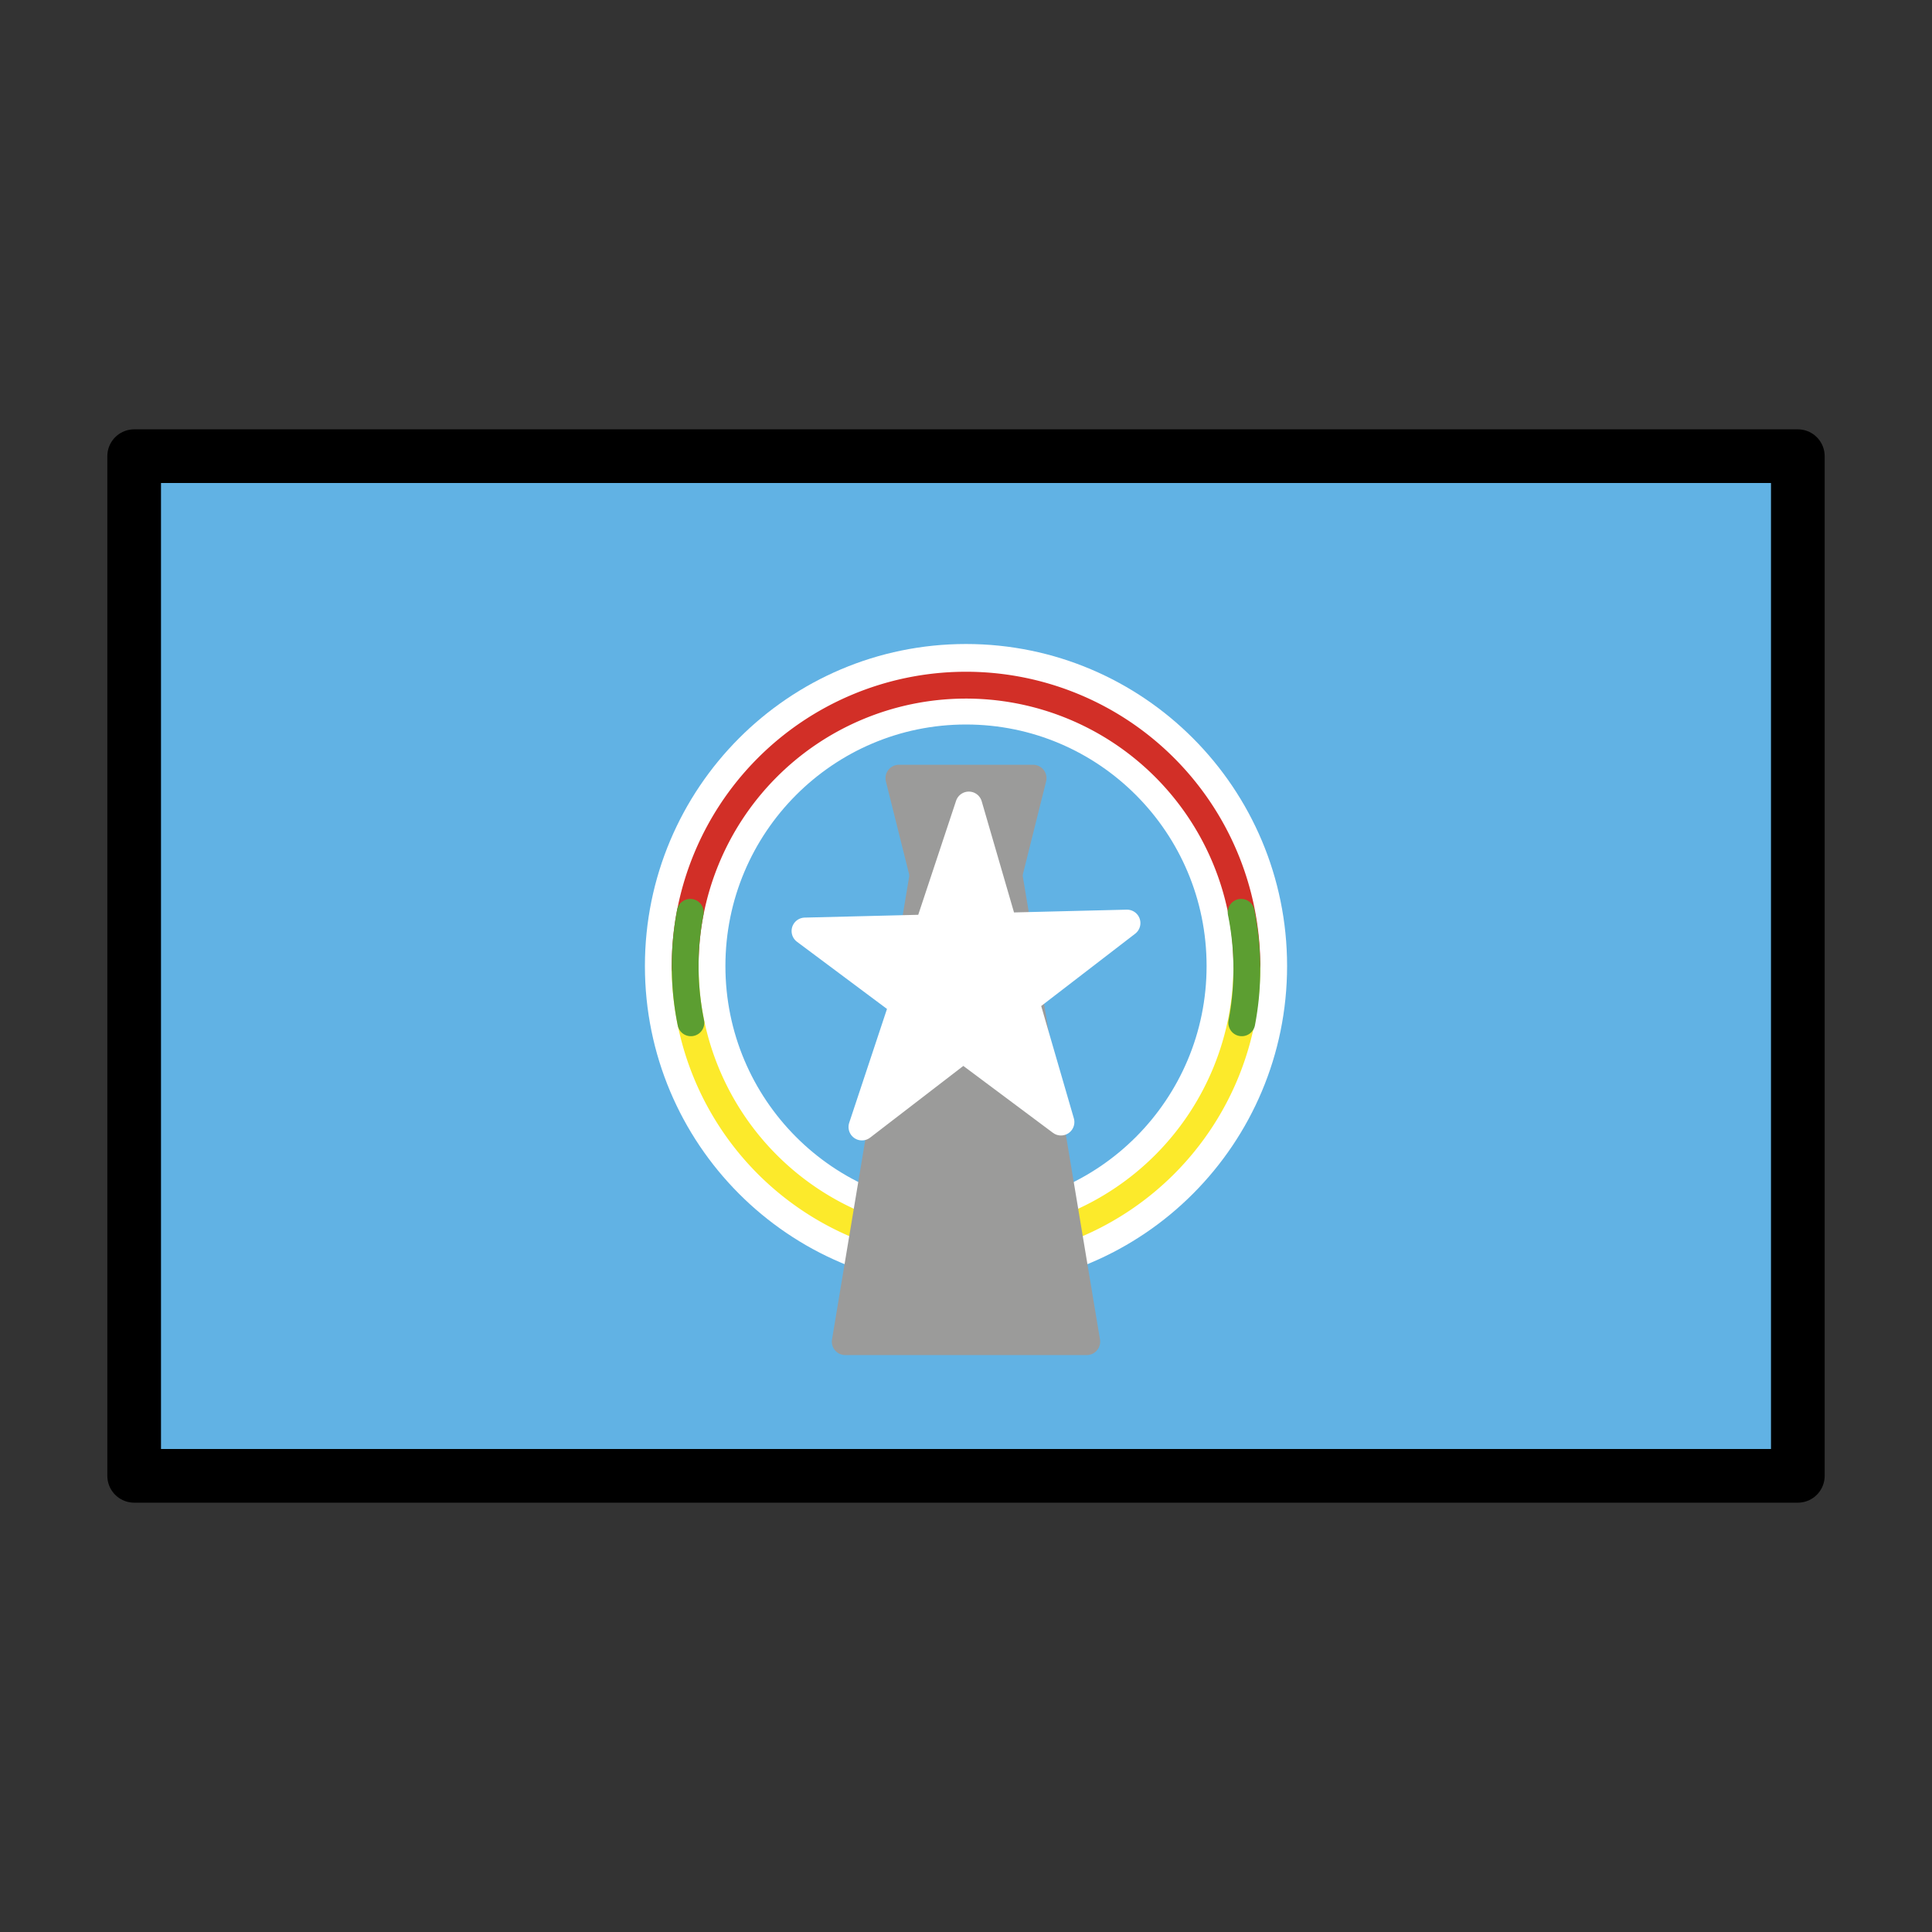
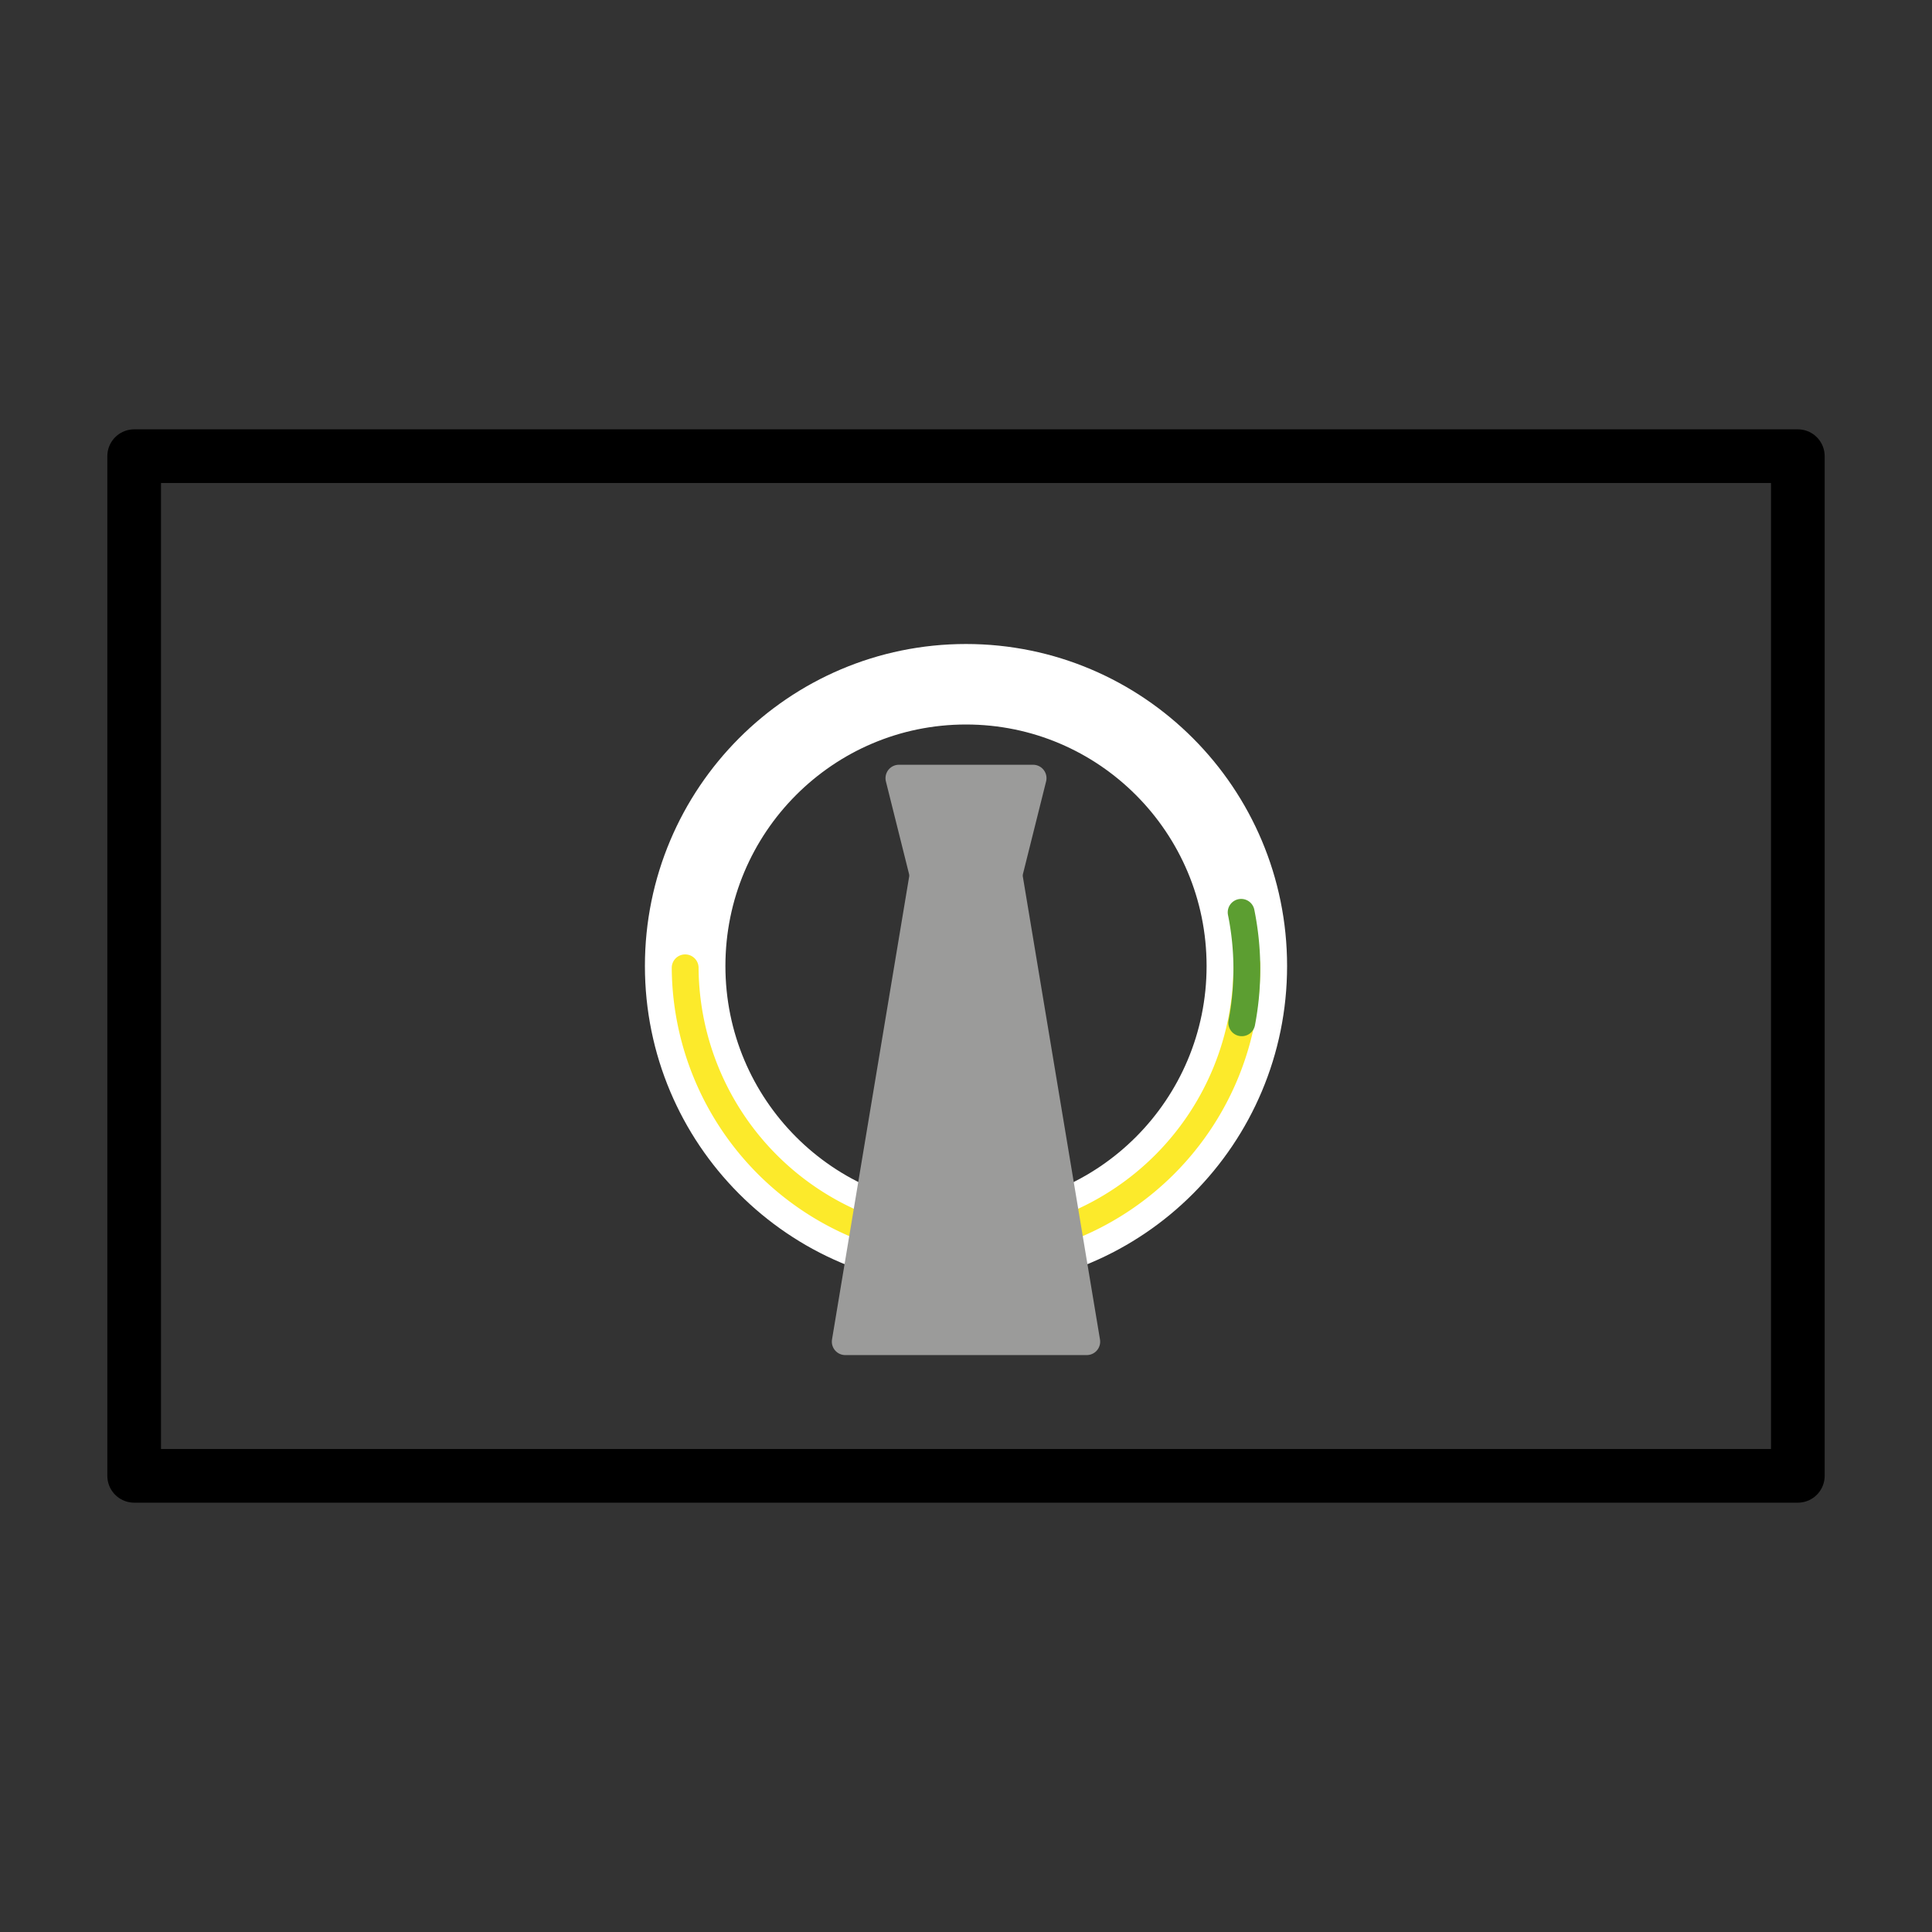
<svg xmlns="http://www.w3.org/2000/svg" id="emoji" viewBox="0 0 72 72">
  <rect x="0" y="0" width="72" height="72" fill="#333333" stroke="none" />
  <g id="color">
-     <rect x="5" y="17" width="62" height="38" fill="#61b2e4" />
    <g>
      <ellipse cx="36" cy="36" rx="10.466" ry="10.5" fill="none" stroke="#fff" stroke-miterlimit="10" stroke-width="3" />
      <path fill="none" stroke="#fcea2b" stroke-linecap="round" stroke-linejoin="round" d="M46.466,35.931a10.466,10.466,0,1,1-20.932.137" />
-       <path fill="none" stroke="#d22f27" stroke-linecap="round" stroke-linejoin="round" d="M25.534,36.069a10.466,10.466,0,1,1,20.932-.137" />
      <polygon fill="#9b9b9a" stroke="#9b9b9a" stroke-linecap="round" stroke-linejoin="round" points="40.5 50 31.5 50 34.5 32 37.5 32 40.5 50" />
      <polygon fill="#9b9b9a" stroke="#9b9b9a" stroke-linecap="round" stroke-linejoin="round" points="38.5 29 33.5 29 34.5 33 37.5 33 38.5 29" />
-       <polygon fill="#fff" stroke="#fff" stroke-linecap="round" stroke-linejoin="round" points="32.122 42 36.105 30 39.539 41.816 30 34.696 42 34.4 32.122 42" />
-       <path fill="none" stroke="#5c9e31" stroke-linecap="round" stroke-linejoin="round" d="M25.747,38.116A10.642,10.642,0,0,1,25.724,34" />
      <path fill="none" stroke="#5c9e31" stroke-linecap="round" stroke-linejoin="round" d="M46.254,34a10.639,10.639,0,0,1,.023,4.116" />
    </g>
  </g>
  <g id="line">
    <rect x="5" y="17" width="62" height="38" fill="none" stroke="#000" stroke-linecap="round" stroke-linejoin="round" stroke-width="2" />
  </g>
</svg>